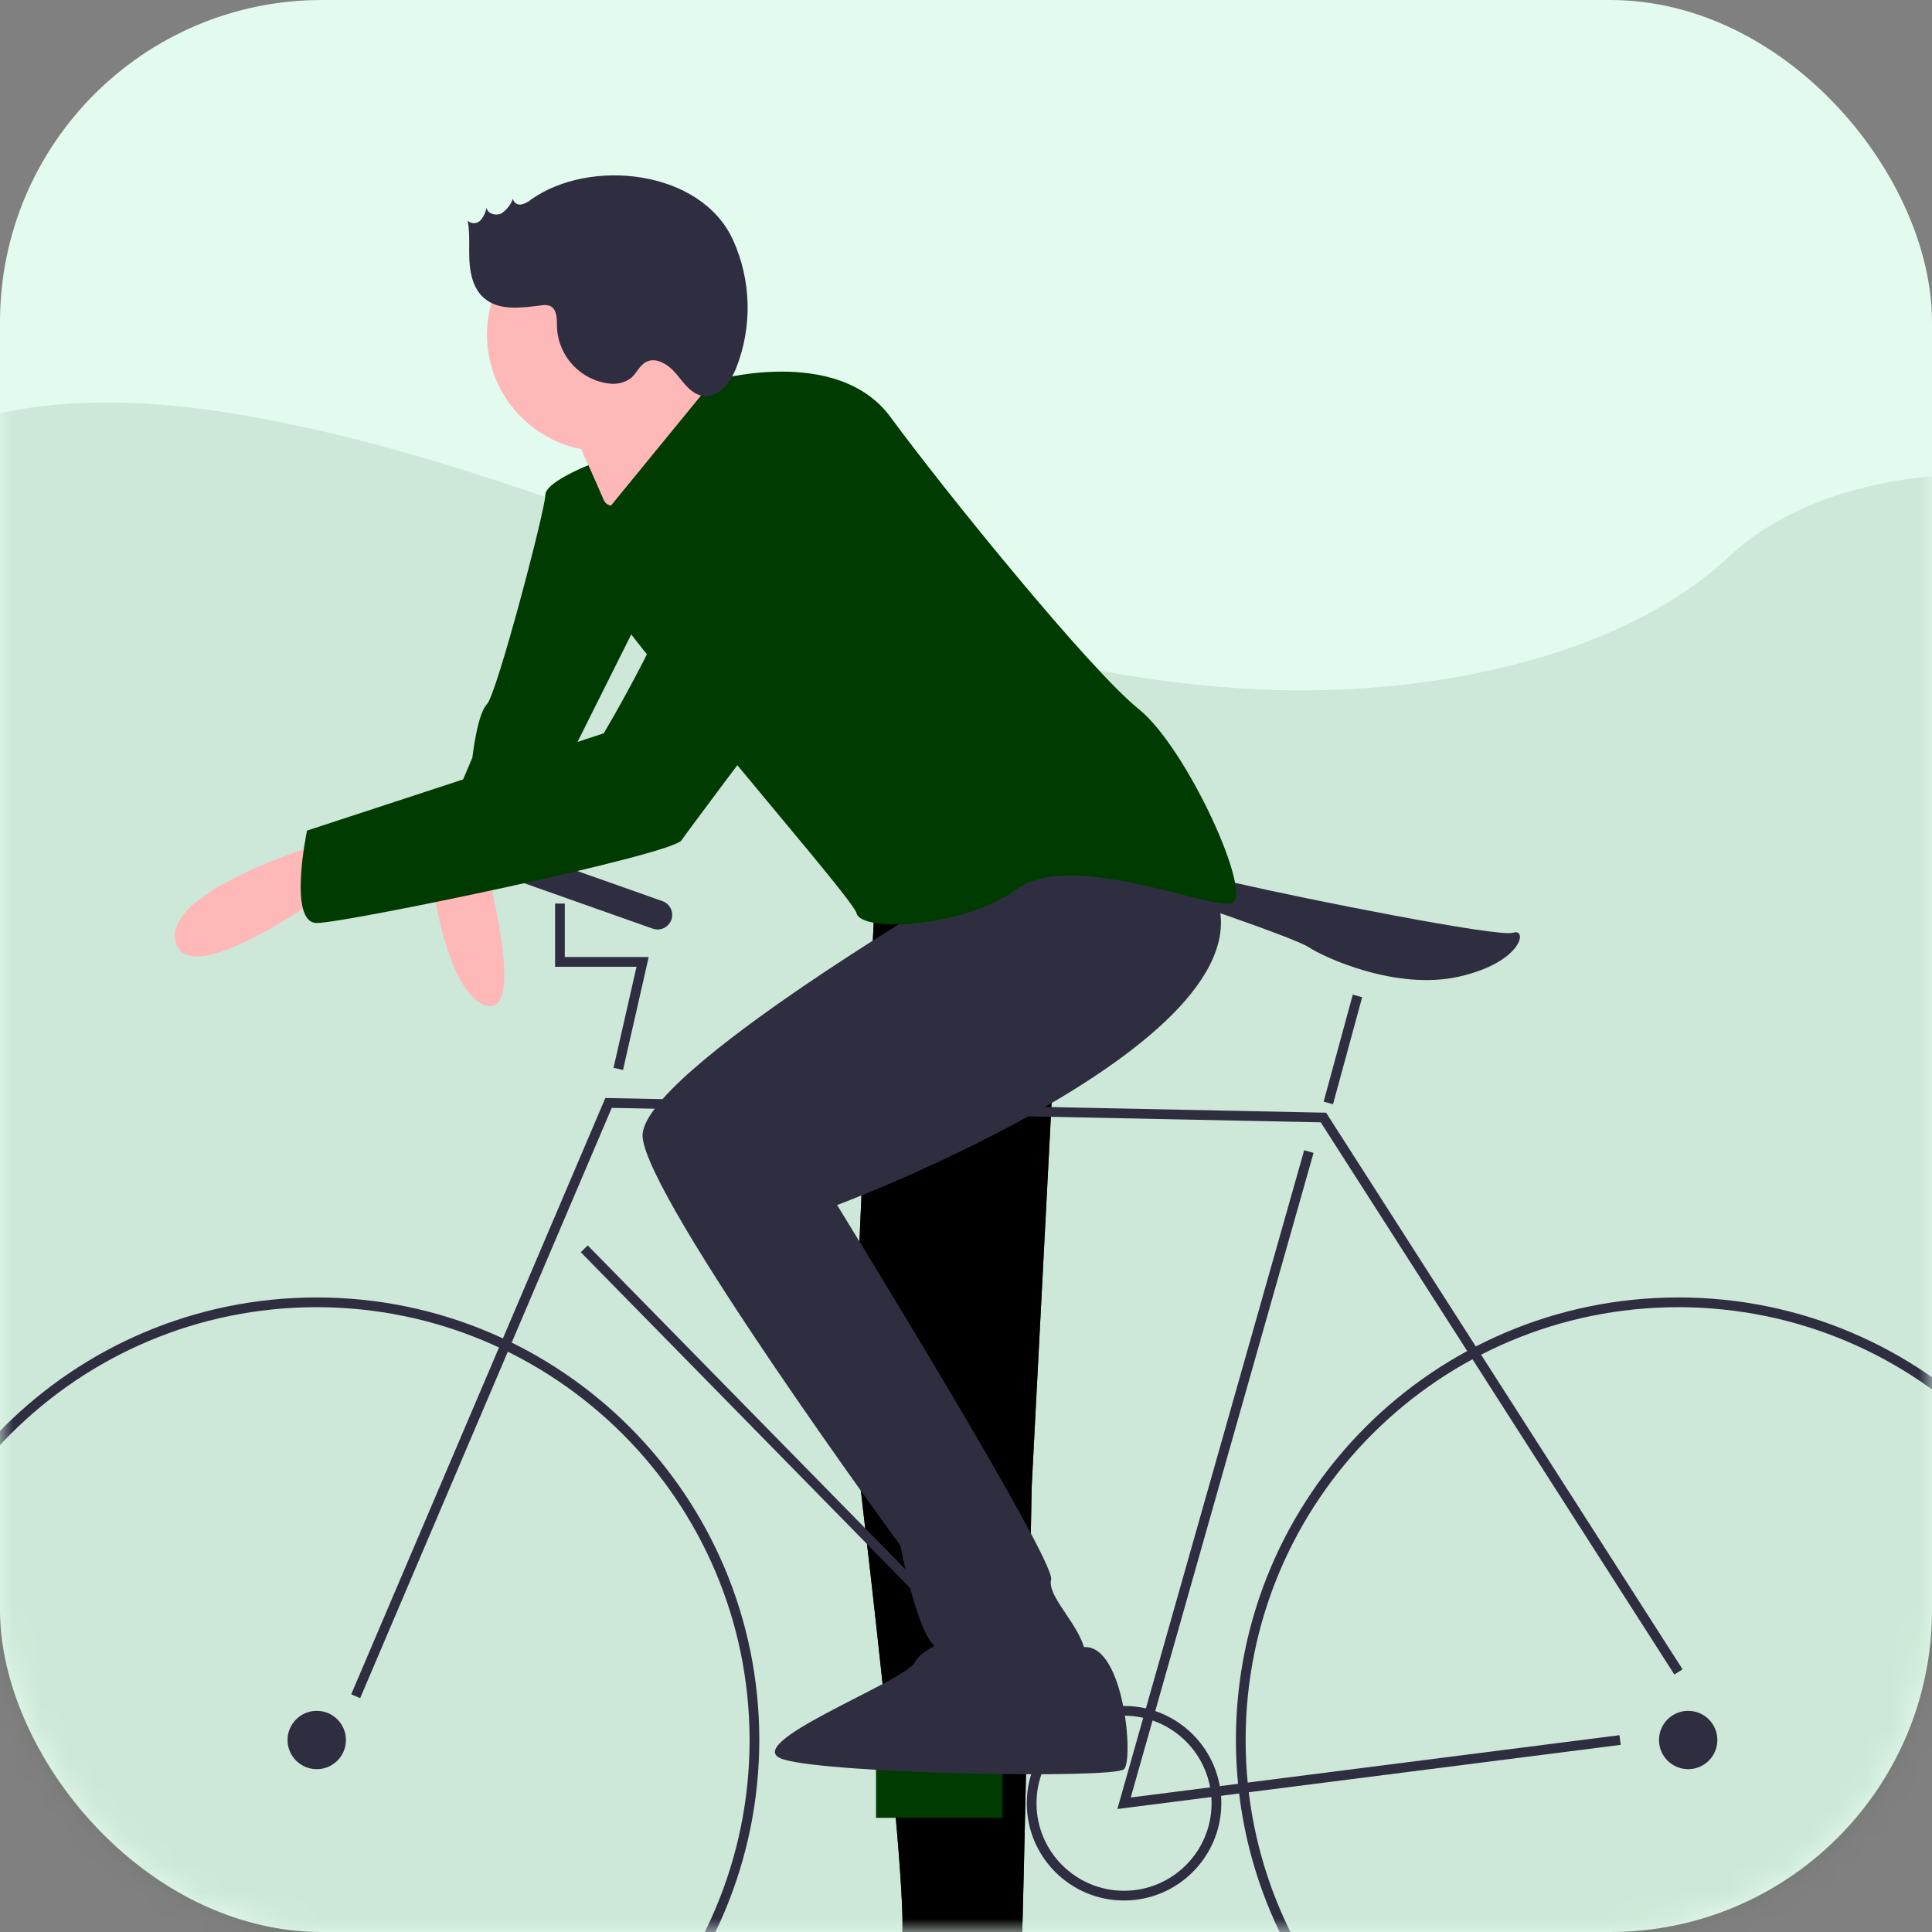
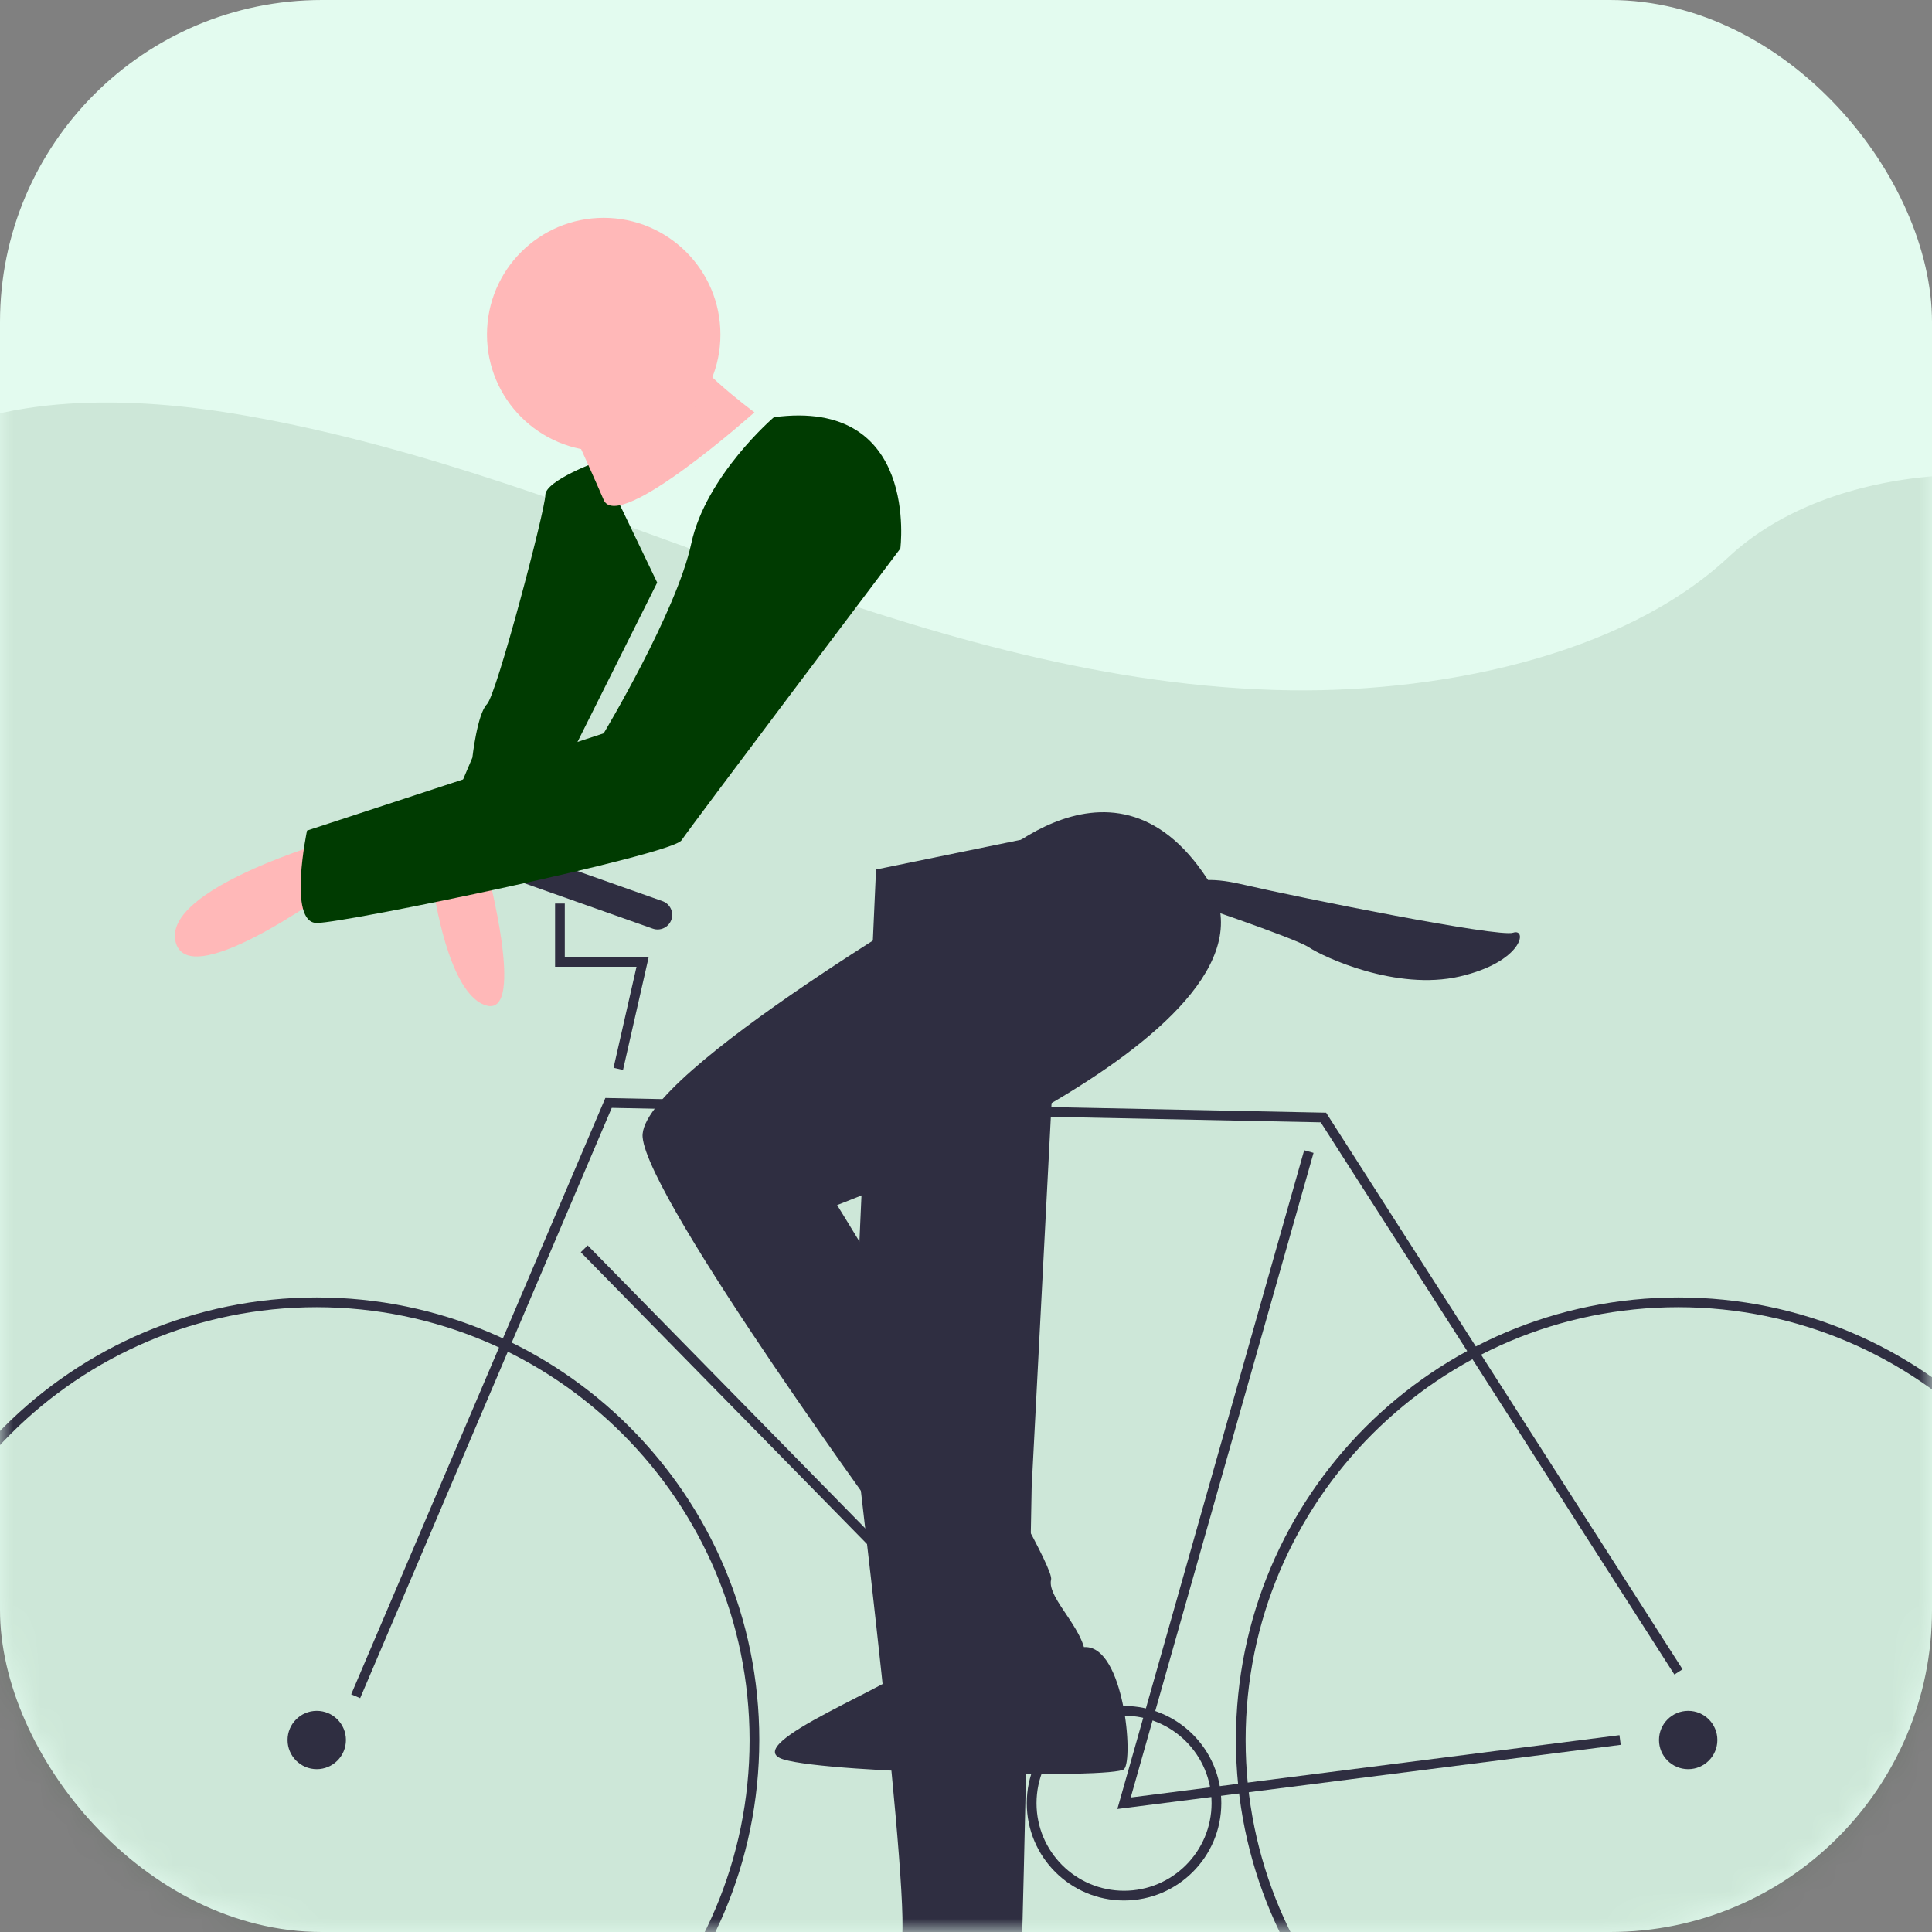
<svg xmlns="http://www.w3.org/2000/svg" xmlns:xlink="http://www.w3.org/1999/xlink" width="72px" height="72px" viewBox="0 0 72 72" version="1.1">
  <rect x="0" y="0" width="72" height="72" fill="#808080" stroke="none" />
  <title>illu: employees</title>
  <defs>
    <rect id="path-1" x="0" y="0" width="72" height="72" rx="12" />
    <polygon id="path-3" points="0 118.428 169.927 118.428 169.927 0 0 0" />
  </defs>
  <g id="05---Desktop-pages-v2" stroke="none" stroke-width="1" fill="none" fill-rule="evenodd">
    <g id="1.0---Homepage" transform="translate(-745, -751)">
      <g id="Group-4" transform="translate(735, 742)">
        <g id="illu:-employees" transform="translate(10, 9)">
          <mask id="mask-2" fill="white">
            <use xlink:href="#path-1" />
          </mask>
          <use id="Mask" fill="#E3FBEF" xlink:href="#path-1" />
          <g id="Group-73" mask="url(#mask-2)">
            <g transform="translate(-49, -37)">
              <path d="M96.465,62.712 C89.683,62.496 83.223,60.486 77.056,58.288 C70.888,56.09 64.778,53.652 58.158,52.49 C53.9,51.74 49.032,51.638 45.601,53.729 C42.3,55.745 41.233,59.225 40.659,62.454 C40.228,64.883 39.974,67.44 41.156,69.715 C41.977,71.293 43.435,72.621 44.442,74.133 C47.95,79.396 45.471,85.885 41.67,91.023 C39.887,93.43 37.82,95.733 36.444,98.298 C35.068,100.864 34.433,103.804 35.636,106.422 C36.829,109.016 39.671,110.964 42.751,112.336 C49.006,115.119 56.377,115.916 63.568,116.367 C79.473,117.369 95.465,116.933 111.421,116.501 C117.324,116.34 123.249,116.178 129.061,115.34 C132.286,114.874 135.616,114.136 137.956,112.353 C140.929,110.091 141.665,106.259 139.673,103.422 C136.333,98.663 127.096,97.48 124.761,92.373 C123.473,89.561 124.797,86.428 126.664,83.822 C130.671,78.229 137.387,73.319 137.741,66.928 C137.984,62.537 134.756,58.139 129.763,56.061 C124.531,53.885 117.273,54.157 113.413,57.764 C109.438,61.474 102.453,62.903 96.465,62.712" id="Fill-1" stroke="none" fill="#003B01" fill-rule="evenodd" opacity="0.1" />
              <path d="M81.647,69.404 L80.741,89.702 C80.741,89.702 83.097,108.913 82.553,109.457 C82.01,110.001 80.56,111.088 81.647,112.357 C82.735,113.625 86.722,114.532 86.903,113.807 C87.084,113.082 87.447,92.421 87.447,92.421 L88.715,67.954 L81.647,69.404 Z" id="Fill-9" stroke="none" fill="#2F2E41" fill-rule="evenodd" />
-               <path d="M81.647,69.404 L80.741,89.702 C80.741,89.702 83.097,108.913 82.553,109.457 C82.01,110.001 80.56,111.088 81.647,112.357 C82.735,113.625 86.722,114.532 86.903,113.807 C87.084,113.082 87.447,92.421 87.447,92.421 L88.715,67.954 L81.647,69.404 Z" id="Fill-11" stroke="none" fill="#000000" fill-rule="evenodd" />
              <path d="M71.317,54.18 C71.317,54.18 69.323,54.905 69.323,55.448 C69.323,55.992 67.511,62.879 67.148,63.242 C66.786,63.604 66.604,65.235 66.604,65.235 C66.604,65.235 64.792,69.404 65.155,69.404 C65.517,69.404 68.598,68.679 68.779,69.404 C68.961,70.129 70.41,64.873 70.41,64.873 L73.491,58.711 L71.317,54.18 Z" id="Fill-17" stroke="none" fill="#003B01" fill-rule="evenodd" />
              <path d="M65.155,70.129 C65.155,70.129 65.698,74.116 67.148,74.478 C68.598,74.841 67.148,69.404 67.148,69.404 L65.155,70.129 Z" id="Fill-19" stroke="none" fill="#FFB8B8" fill-rule="evenodd" />
              <path d="M69.867,52.005 C69.867,52.005 70.954,54.361 71.498,55.63 C72.042,56.898 77.116,52.367 77.116,52.367 C77.116,52.367 74.398,50.374 74.398,49.468 C74.398,48.561 69.867,52.005 69.867,52.005" id="Fill-21" stroke="none" fill="#FFB8B8" fill-rule="evenodd" />
              <path d="M60.805,85.715 C51.897,85.715 44.675,92.937 44.675,101.845 C44.675,110.753 51.897,117.975 60.805,117.975 C69.713,117.975 76.935,110.753 76.935,101.845 C76.925,92.941 69.709,85.725 60.805,85.715 M60.805,118.338 C51.696,118.338 44.312,110.954 44.312,101.845 C44.312,92.736 51.696,85.352 60.805,85.352 C69.913,85.352 77.297,92.736 77.297,101.845 C77.287,110.949 69.909,118.327 60.805,118.338" id="Fill-27" stroke="none" fill="#2F2E41" fill-rule="evenodd" />
              <path d="M111.551,85.715 C102.643,85.715 95.421,92.937 95.421,101.845 C95.421,110.753 102.643,117.975 111.551,117.975 C120.459,117.975 127.681,110.753 127.681,101.845 C127.671,92.941 120.456,85.725 111.551,85.715 M111.551,118.338 C102.443,118.338 95.059,110.954 95.059,101.845 C95.059,92.736 102.443,85.352 111.551,85.352 C120.66,85.352 128.044,92.736 128.044,101.845 C128.033,110.949 120.655,118.327 111.551,118.338" id="Fill-29" stroke="none" fill="#2F2E41" fill-rule="evenodd" />
              <path d="M60.805,100.758 C61.405,100.758 61.892,101.245 61.892,101.845 C61.892,102.445 61.405,102.932 60.805,102.932 C60.204,102.932 59.717,102.445 59.717,101.845 C59.717,101.245 60.204,100.758 60.805,100.758" id="Fill-31" stroke="none" fill="#2F2E41" fill-rule="evenodd" />
              <path d="M111.914,100.758 C112.514,100.758 113.001,101.245 113.001,101.845 C113.001,102.445 112.514,102.932 111.914,102.932 C111.313,102.932 110.826,102.445 110.826,101.845 C110.826,101.245 111.313,100.758 111.914,100.758" id="Fill-33" stroke="none" fill="#2F2E41" fill-rule="evenodd" />
              <polygon id="Fill-35" stroke="none" fill="#2F2E41" fill-rule="evenodd" points="62.422 100.285 62.088 100.143 71.56 77.919 98.421 78.467 98.473 78.549 111.704 99.21 111.399 99.405 98.22 78.826 71.798 78.287" />
              <polygon id="Fill-37" stroke="none" fill="#2F2E41" fill-rule="evenodd" points="90.641 104.416 97.603 79.866 97.952 79.965 91.139 103.987 109.353 101.665 109.399 102.025" />
              <polygon id="Fill-39" stroke="none" fill="#2F2E41" fill-rule="evenodd" points="70.644 83.667 70.902 83.413 89.57 102.443 89.311 102.697" />
-               <polygon id="Fill-41" stroke="none" fill="#2F2E41" fill-rule="evenodd" points="98.328 78.056 99.414 74.068 99.764 74.163 98.678 78.151" />
              <polygon id="Fill-43" stroke="none" fill="#2F2E41" fill-rule="evenodd" points="72.218 76.875 71.865 76.794 72.721 73.029 69.686 73.029 69.686 70.672 70.048 70.672 70.048 72.666 73.175 72.666" />
              <path d="M92.884,70.491 C92.884,70.491 92.884,69.404 95.24,69.947 C97.596,70.491 104.845,71.941 105.389,71.76 C105.933,71.578 105.752,72.847 103.396,73.391 C101.039,73.935 98.321,72.666 97.777,72.303 C97.233,71.941 92.884,70.491 92.884,70.491" id="Fill-45" stroke="none" fill="#2F2E41" fill-rule="evenodd" />
              <mask id="mask-4" fill="white">
                <use xlink:href="#path-3" />
              </mask>
              <g id="Clip-48" stroke="none" fill="none" />
-               <polygon id="Fill-47" stroke="none" fill="#003B01" fill-rule="evenodd" mask="url(#mask-4)" points="81.647 104.745 86.359 104.745 86.359 102.932 81.647 102.932" />
              <path d="M90.89,100.939 C89.089,100.939 87.628,102.399 87.628,104.201 C87.628,106.003 89.089,107.463 90.89,107.463 C92.692,107.463 94.152,106.003 94.152,104.201 C94.15,102.4 92.691,100.941 90.89,100.939 M90.89,107.826 C88.888,107.826 87.265,106.203 87.265,104.201 C87.265,102.199 88.888,100.576 90.89,100.576 C92.892,100.576 94.515,102.199 94.515,104.201 C94.513,106.202 92.891,107.824 90.89,107.826" id="Fill-49" stroke="none" fill="#2F2E41" fill-rule="evenodd" mask="url(#mask-4)" />
              <path d="M71.498,45.118 C73.9,45.118 75.848,47.065 75.848,49.468 C75.848,51.87 73.9,53.817 71.498,53.817 C69.096,53.817 67.148,51.87 67.148,49.468 C67.148,47.065 69.096,45.118 71.498,45.118" id="Fill-50" stroke="none" fill="#FFB8B8" fill-rule="evenodd" mask="url(#mask-4)" />
              <path d="M85.272,69.766 C85.272,69.766 72.767,77.016 72.948,79.372 C73.129,81.728 82.553,94.596 82.553,94.596 C82.553,94.596 83.278,98.402 84.003,98.402 C84.728,98.402 89.259,100.033 89.44,98.945 C89.622,97.858 87.99,96.589 88.172,95.864 C88.353,95.139 80.197,81.909 80.197,81.909 C80.197,81.909 97.652,75.384 93.999,69.766 C90.346,64.148 85.272,69.766 85.272,69.766" id="Fill-51" stroke="none" fill="#2F2E41" fill-rule="evenodd" mask="url(#mask-4)" />
              <path d="M85.634,97.677 C85.634,97.677 83.459,98.22 83.097,98.945 C82.735,99.67 76.391,102.026 78.204,102.57 C80.016,103.114 90.528,103.295 90.89,102.932 C91.253,102.57 90.89,98.363 89.44,98.382 C87.99,98.402 86.359,98.945 85.634,97.677" id="Fill-52" stroke="none" fill="#2F2E41" fill-rule="evenodd" mask="url(#mask-4)" />
-               <path d="M71.498,56.173 L75.576,51.189 C75.576,51.189 80.197,49.83 82.191,52.549 C84.184,55.267 89.622,61.973 91.434,63.423 C93.246,64.873 95.784,70.491 94.877,70.672 C93.971,70.854 88.897,68.679 86.903,70.129 C84.909,71.578 81.103,71.76 80.922,71.035 C80.741,70.31 69.867,58.167 69.867,56.536 C69.867,54.905 71.026,54.555 71.026,54.555 L71.498,56.173 Z" id="Fill-53" stroke="none" fill="#003B01" fill-rule="evenodd" mask="url(#mask-4)" />
              <path d="M68.22,68.649 L73.688,70.583 C73.971,70.683 74.12,70.993 74.02,71.276 C73.919,71.56 73.609,71.708 73.326,71.608 L67.858,69.675 C67.575,69.575 67.426,69.264 67.526,68.981 C67.626,68.698 67.937,68.549 68.22,68.649" id="Fill-54" stroke="none" fill="#2F2E41" fill-rule="evenodd" mask="url(#mask-4)" />
              <path d="M61.349,68.316 C61.349,68.316 55.005,70.129 55.549,72.122 C56.093,74.116 61.892,69.766 61.892,69.766 L61.349,68.316 Z" id="Fill-55" stroke="none" fill="#FFB8B8" fill-rule="evenodd" mask="url(#mask-4)" />
              <path d="M77.841,52.549 C77.841,52.549 75.304,54.723 74.76,57.261 C74.216,59.798 71.498,64.329 71.498,64.329 L60.442,67.954 C60.442,67.954 59.717,71.397 60.805,71.397 C61.892,71.397 74.035,68.86 74.398,68.316 C74.76,67.773 82.553,57.442 82.553,57.442 C82.553,57.442 83.278,51.824 77.841,52.549" id="Fill-56" stroke="none" fill="#003B01" fill-rule="evenodd" mask="url(#mask-4)" />
-               <path d="M68.796,44.433 C68.689,44.525 68.561,44.59 68.423,44.621 C68.279,44.646 68.14,44.551 68.114,44.407 C68.034,44.628 67.885,44.819 67.69,44.95 C67.482,45.058 67.161,44.968 67.131,44.736 C67.101,44.912 67.023,45.076 66.906,45.212 C66.779,45.346 66.567,45.353 66.431,45.227 C66.522,45.724 66.466,46.235 66.495,46.739 C66.523,47.243 66.658,47.778 67.039,48.109 C67.594,48.593 68.429,48.473 69.16,48.382 C69.27,48.358 69.385,48.365 69.492,48.4 C69.766,48.516 69.754,48.897 69.757,49.195 C69.803,50.272 70.621,51.158 71.691,51.292 C71.981,51.336 72.277,51.264 72.514,51.091 C72.721,50.915 72.827,50.628 73.065,50.496 C73.452,50.281 73.92,50.595 74.203,50.935 C74.486,51.275 74.765,51.694 75.202,51.756 C75.782,51.838 76.223,51.248 76.439,50.705 C77.043,49.165 76.999,47.448 76.318,45.942 C75.108,43.305 70.977,42.888 68.796,44.433" id="Fill-57" stroke="none" fill="#2F2E41" fill-rule="evenodd" mask="url(#mask-4)" />
            </g>
          </g>
        </g>
      </g>
    </g>
  </g>
</svg>